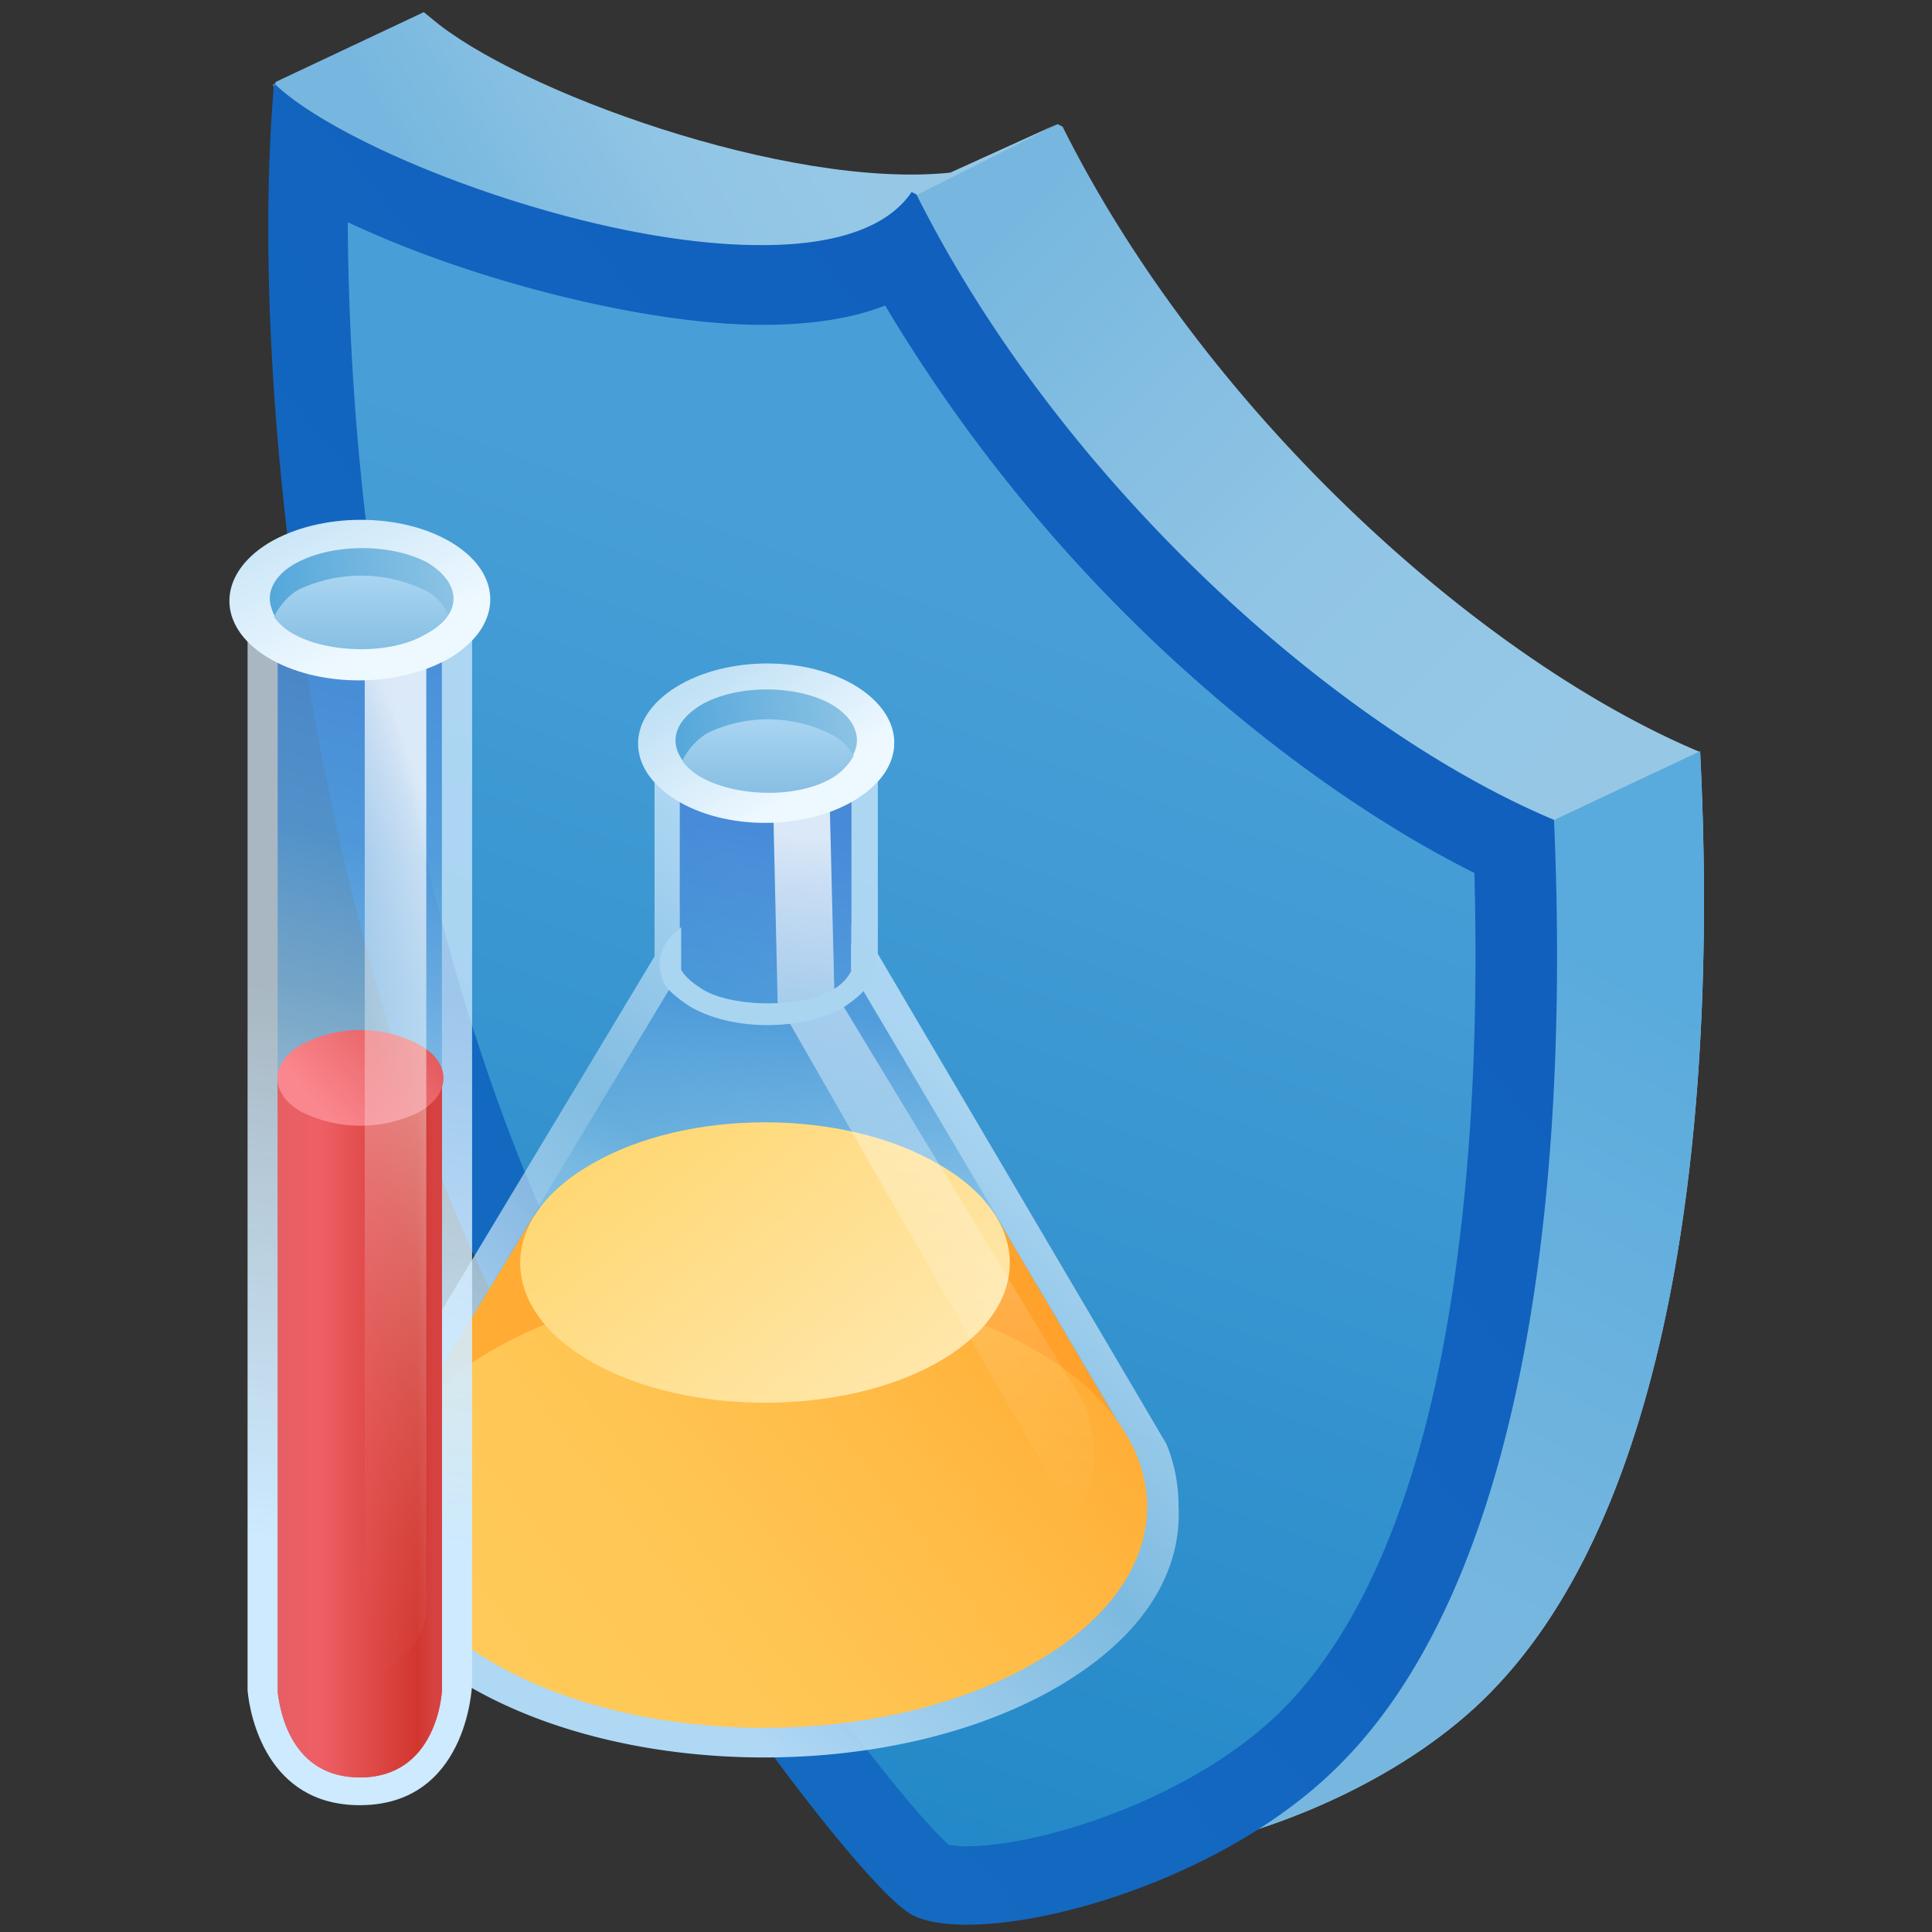
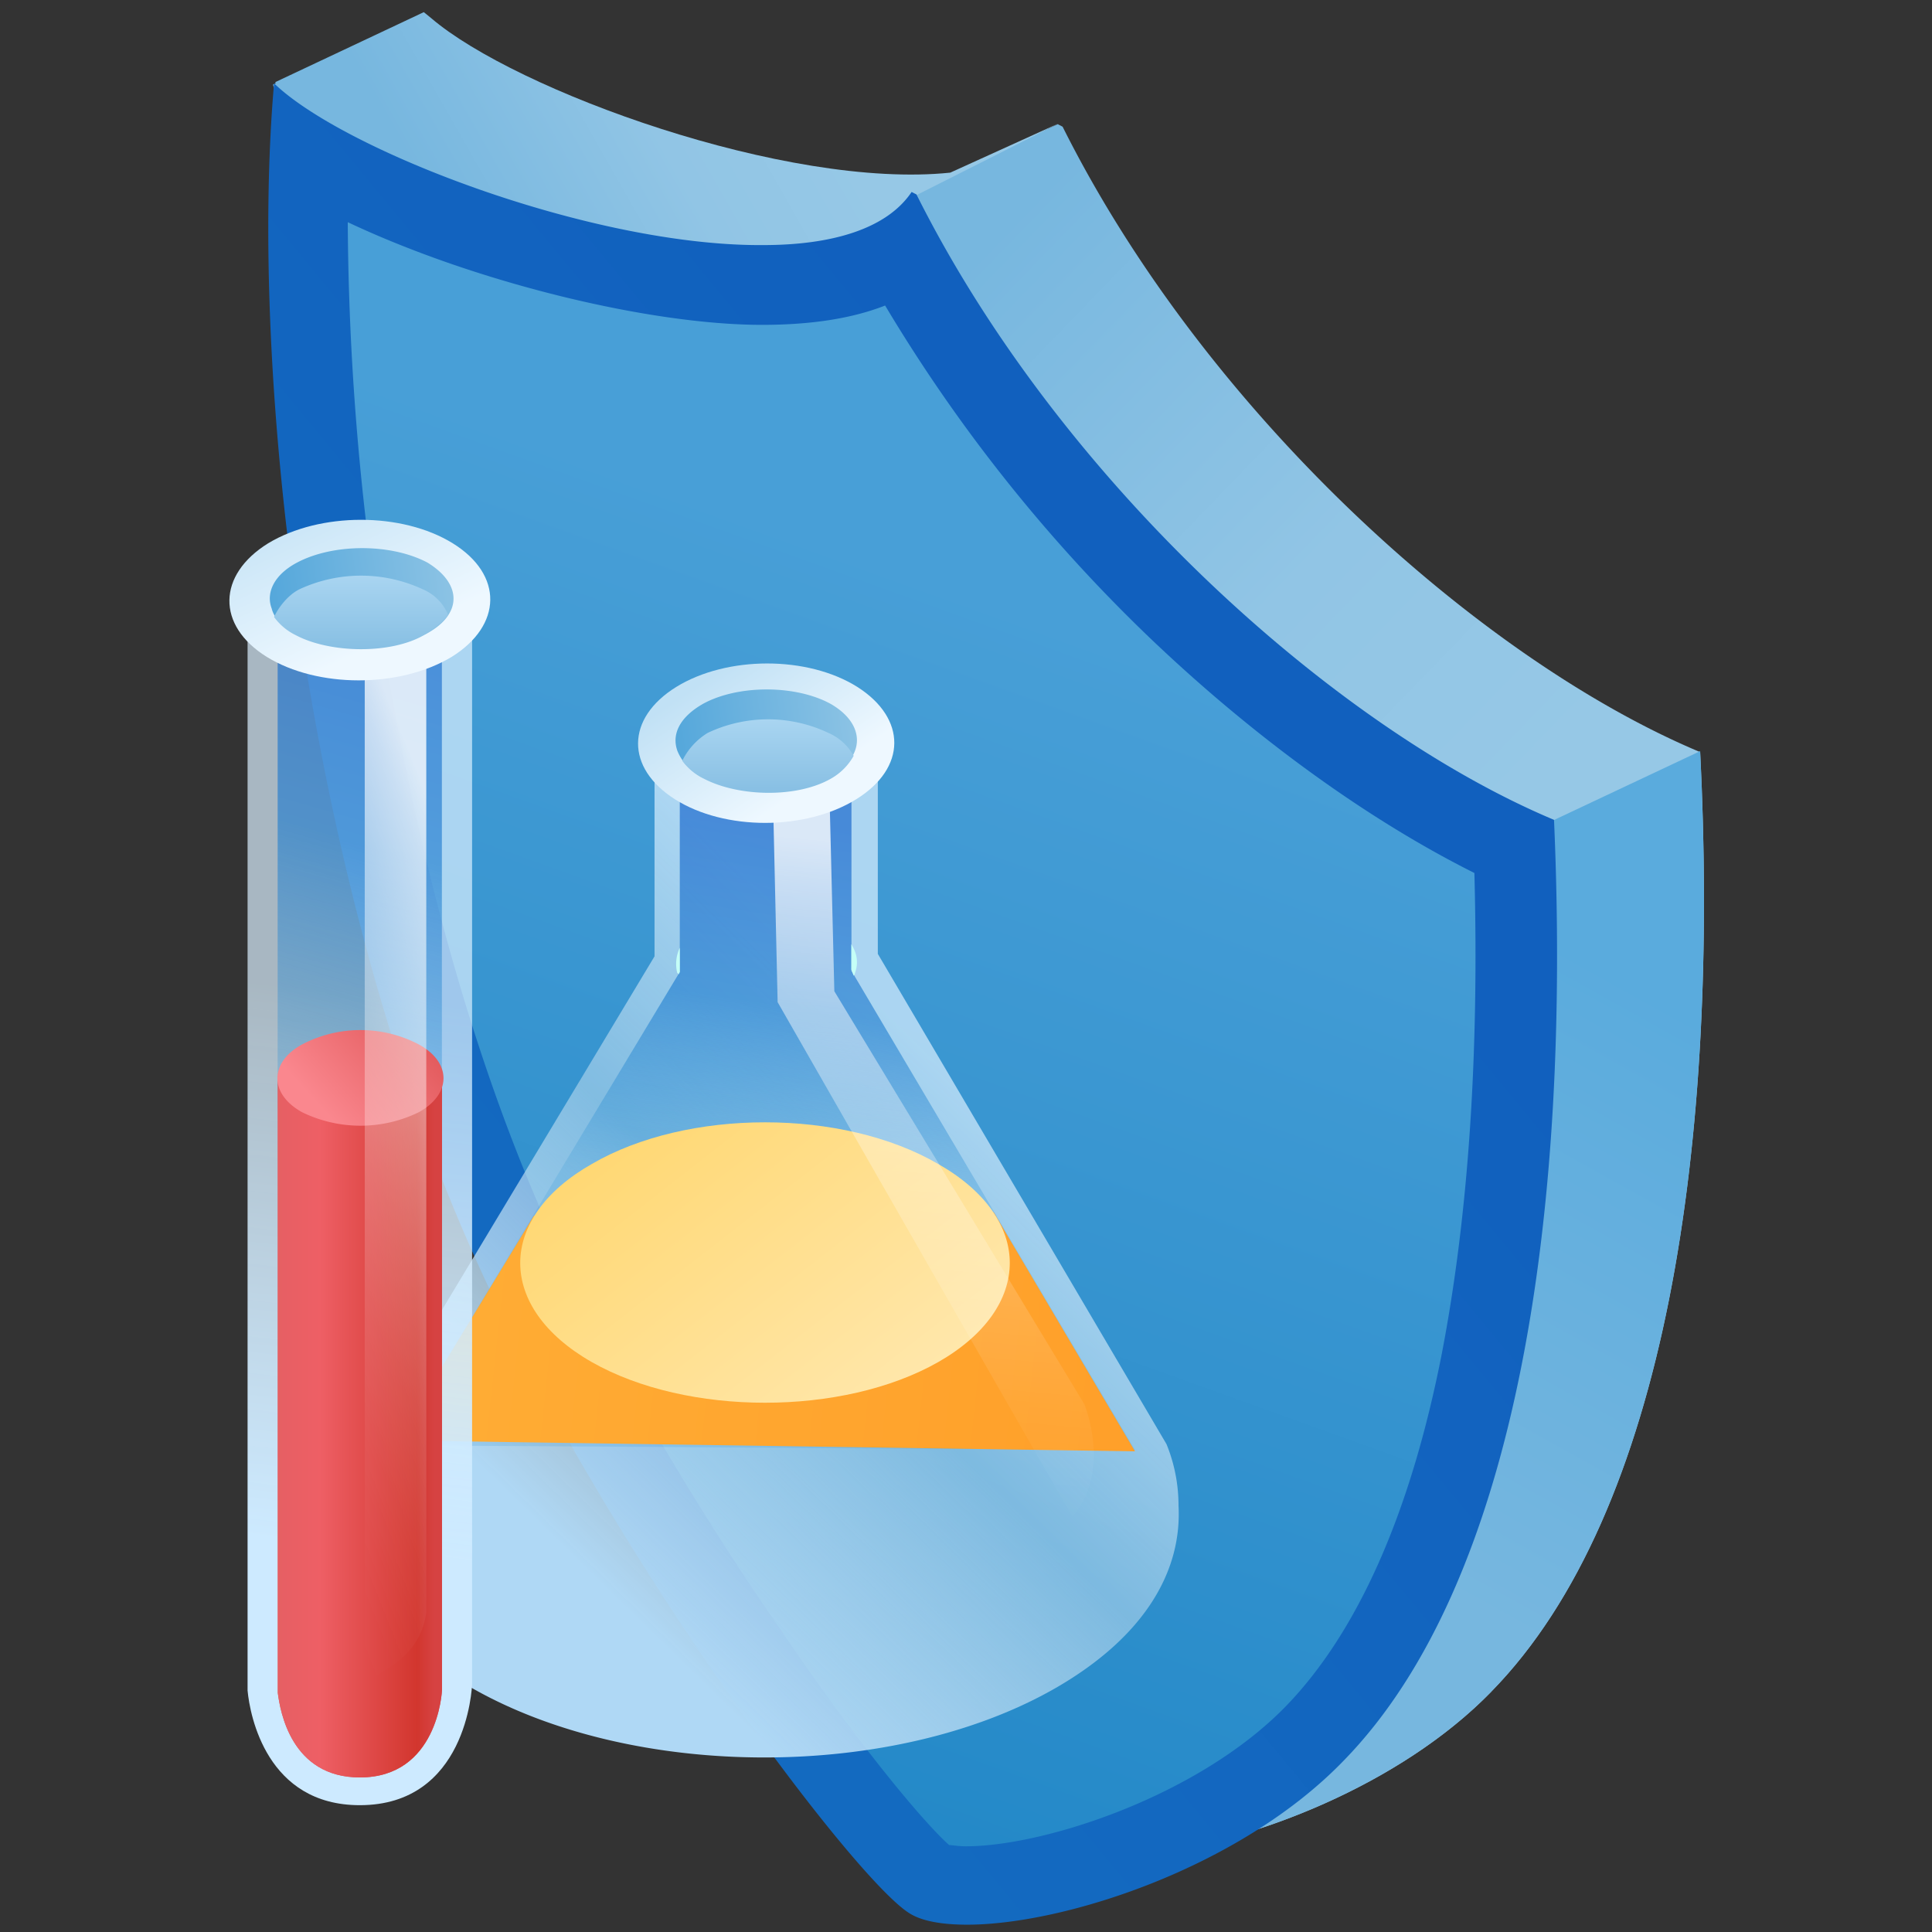
<svg xmlns="http://www.w3.org/2000/svg" width="140" height="140" fill="none">
  <rect width="100%" height="100%" fill="#333333" stroke="none" />
  <g clip-path="url(#a)">
    <path fill="url(#b)" d="M108.06 122.59c-6.65 6.82-17.32 10.85-24.58 11.72-3.15.35-5.6.18-6.83-.61-3.94-2.27-21.87-26.34-31.41-47.25a133 133 0 0 1-4.73-12.07h-.7L23.8 19.95 19.78 6.13l10.76-5.08.52.44C37.2 6.74 56.88 13.9 68.7 12.69L76.65 9l.35.18C87.41 30 107.36 47.86 123.2 54.5c1.4 28-2.36 55.04-15.14 68.08Z" />
    <path fill="url(#c)" d="m76.74 8.93-10.41 5.25-16.37 14.96-25.98-9.36-4.03-13.83L30.71.88l.53.43c6.12 5.25 25.81 12.43 37.62 11.2l7.88-3.58Z" />
    <path fill="url(#d)" d="M108.06 122.59c-6.65 6.82-17.32 10.85-24.58 11.72-1.93-2.45-4.73-5.95-4.9-6.3-.35-.52 33.86-68.51 33.86-68.51l10.76-5.07c1.4 28.08-2.36 55.12-15.14 68.16Z" />
    <path fill="url(#e)" d="M70 136.68c-1.92 0-2.54-.36-2.54-.36h-.18C64.15 134.4 46.56 111.4 37.1 90.4c-5.6-12.43-9.89-27.83-12.51-44.45-1.84-12.16-2.63-24.41-2.28-34.39 8.14 4.73 22.4 9.36 32.82 9.36 4.28 0 7.6-.78 10.06-2.27 11.37 20.82 30.36 36.49 44.36 42.96 1.14 30.71-3.94 53.46-14.44 64.23-6.82 7-18.98 10.85-25.1 10.85Z" />
    <path fill="url(#f)" d="M25.2 16.1c9.28 4.38 21.88 7.44 30.01 7.44 3.5 0 6.48-.44 8.93-1.4a115.01 115.01 0 0 0 19.25 24.15c7.52 7.17 15.75 13.12 23.45 16.97.35 13.22-.44 24.85-2.36 34.83-2.28 11.63-6.13 20.21-11.3 25.55C86.8 130.2 75.6 133.79 70 133.79c-.61 0-.96-.09-1.22-.09-1.32-1.14-5.78-6.12-12.25-15.66-4.03-5.78-11.47-17.33-16.72-28.96-5.5-12.17-9.7-27.3-12.25-43.67A196.85 196.85 0 0 1 25.2 16.1ZM19.86 6.04c-1.83 20.91 2.2 57.84 14.7 85.4 9.45 21 27.48 44.97 31.42 47.25.87.52 2.27.78 4.1.78 7 0 19.78-4.1 27.3-11.9 12.7-13.03 16.46-40.07 15.23-68.16-15.83-6.65-35.78-24.5-46.2-45.32l-.35-.18c-1.83 2.72-5.86 3.85-10.76 3.85-12.34.09-30.36-6.82-35.44-11.72Z" />
    <path fill="url(#g)" d="M76.65 122.23c-11.72 6.83-30.8 6.83-42.61 0-6.3-3.67-9.19-8.48-8.75-13.3 0-1.22.26-2.45.79-3.67v-.09c.17-.44.35-.79.52-1.22L47.43 69.3V54.33h1.83v2.1l-.08.18a3.6 3.6 0 0 0 1.75 1.66c2.53 1.49 6.73 1.49 9.27 0a3.38 3.38 0 0 0 1.66-1.66l-.17-.44v-2.01h1.92v14.96l20.92 35.53c.6 1.48.87 2.97.87 4.46.26 4.9-2.62 9.54-8.75 13.12Z" />
    <path fill="url(#h)" fill-opacity=".6" d="M82.25 105.08 61.7 70.35V53.37H49.26v17.06l-20.65 34.3 53.64.35Z" />
    <path fill="#6EB5DD" d="M61.69 53.37H49.26v.96H61.7v-.96Z" />
    <path fill="url(#i)" d="m72.01 87.85 10.24 17.32-53.46-.79 9.89-16.27L72 87.85Z" />
-     <path fill="url(#j)" d="M74.99 97.82c10.85 6.3 10.85 16.45 0 22.66-10.85 6.3-28.44 6.3-39.29 0-10.85-6.3-10.85-16.45 0-22.66 10.85-6.3 28.44-6.3 39.29 0Z" />
+     <path fill="url(#j)" d="M74.99 97.82Z" />
    <path fill="url(#k)" d="M67.99 84.35c6.91 3.93 6.91 10.4 0 14.35-6.91 3.93-18.2 3.93-25.11 0-6.91-3.94-6.91-10.42 0-14.35 6.91-4.03 18.2-4.03 25.11 0Z" />
    <path fill="url(#l)" d="M78.58 101.76 60.46 71.83l-.35-14.17h-4.1l.34 14.96L77.7 109.9c2.89-3.24.88-8.14.88-8.14Z" opacity=".8" />
    <path fill="url(#m)" d="M49 49.78c-3.67 2.28-3.67 5.87-.09 8.14 3.6 2.28 9.45 2.28 13.13 0 3.67-2.27 3.67-5.86.09-8.14-3.6-2.27-9.45-2.27-13.13 0Z" />
    <path fill="url(#n)" d="M61.95 54.42c-.26.7-.87 1.31-1.84 1.84-2.53 1.4-6.73 1.4-9.27 0a3.5 3.5 0 0 1-1.75-1.84c-.44-1.22.17-2.45 1.84-3.41 2.53-1.4 6.73-1.4 9.27 0 1.66.96 2.19 2.27 1.75 3.41Z" />
    <path fill="#C5FFF7" d="M49.26 68.68v1.75l-.08.18s0-.09-.1-.09a2.73 2.73 0 0 1 .18-1.84Zm12.69 1.84c0 .09-.09.18-.09.18l-.17-.44v-1.84c.44.7.52 1.4.26 2.1Z" />
-     <path fill="#AAD5F1" d="M63.26 70.7a4.8 4.8 0 0 1-.78 1.22c-.35.35-.8.7-1.32 1.05-3.06 1.75-8.05 1.75-11.1 0a9.7 9.7 0 0 1-1.4-1.05c-.36-.35-.62-.7-.7-1.14-.45-1.22 0-2.53 1.4-3.58v3.32l-.1-.44c.27.62.88 1.14 1.75 1.67 2.1 1.22 6.83 1.3 9.1.08a3.25 3.25 0 0 0 1.58-1.48v-3.33c1.49 1.05 2.01 2.36 1.57 3.68Z" />
    <path fill="url(#o)" d="M61.86 54.77a4.3 4.3 0 0 1-1.66 1.66c-2.45 1.4-6.65 1.32-9.19 0a4.22 4.22 0 0 1-1.57-1.3 4.9 4.9 0 0 1 1.84-2.02 10.21 10.21 0 0 1 8.75 0 3.85 3.85 0 0 1 1.83 1.66Z" />
    <path fill="url(#p)" d="M17.94 44.71v78.05-.44.18c.17 1.83 1.4 8.31 8.13 8.31 7.7 0 8.14-8.4 8.14-8.84v.79-78.14H17.94v.09Z" />
    <path fill="url(#q)" fill-opacity=".6" d="M32.02 43.57h-11.9v36.75h11.9V43.57Z" />
    <path fill="#D65662" d="M20.13 78.14v44.53c.17 1.31.96 6.13 5.95 6.13 5.6 0 5.95-6.13 5.95-6.39V78.22h-11.9v-.08Z" />
    <path fill="url(#r)" d="M20.13 78.14v44.53c.17 1.31.96 6.13 5.95 6.13 5.6 0 5.95-6.13 5.95-6.39V78.22h-11.9v-.08Z" />
    <path fill="url(#s)" d="M30.36 75.69c2.37 1.3 2.37 3.58 0 4.9a9.64 9.64 0 0 1-8.48 0c-2.37-1.32-2.37-3.6 0-4.9a9.1 9.1 0 0 1 8.48 0Z" />
    <path fill="url(#t)" d="M30.89 48.3v68.51a5.2 5.2 0 0 1-1.31 2.89c-.7.78-1.67 1.31-3.15 2.27V48.3h4.46Z" opacity=".8" />
    <path fill="url(#u)" d="M19.43 39.37c-3.68 2.28-3.77 5.95-.1 8.23 3.68 2.27 9.63 2.27 13.4 0 3.67-2.28 3.76-5.95.08-8.23-3.67-2.27-9.62-2.27-13.38 0Z" />
    <path fill="url(#v)" d="M32.73 44.1c-.27.7-.88 1.31-1.84 1.83a11.16 11.16 0 0 1-9.45 0c-.96-.52-1.58-1.13-1.75-1.83-.44-1.14.17-2.45 1.83-3.33 2.63-1.4 6.83-1.4 9.46 0 1.57.96 2.18 2.19 1.75 3.33Z" />
    <path fill="url(#w)" d="M32.46 44.53c-.17.35-.87.97-1.75 1.5-2.45 1.4-6.82 1.3-9.27 0a4.22 4.22 0 0 1-1.58-1.32c.27-.61.97-1.58 1.84-2.01a10.6 10.6 0 0 1 8.93 0 3.41 3.41 0 0 1 1.83 1.83Z" />
  </g>
  <defs>
    <linearGradient id="b" x1="47.2" x2="87.49" y1="42.76" y2="81.75" gradientUnits="userSpaceOnUse">
      <stop stop-color="#77B7DF" />
      <stop offset=".59" stop-color="#91C5E5" />
      <stop offset="1" stop-color="#96C8E6" />
    </linearGradient>
    <linearGradient id="c" x1="33.49" x2="57.96" y1="18.4" y2="4.49" gradientUnits="userSpaceOnUse">
      <stop stop-color="#77B7DF" />
      <stop offset=".59" stop-color="#91C5E5" />
      <stop offset="1" stop-color="#96C8E6" />
    </linearGradient>
    <linearGradient id="d" x1="121.13" x2="81.24" y1="72.83" y2="144.56" gradientUnits="userSpaceOnUse">
      <stop stop-color="#5AABDD" />
      <stop offset=".55" stop-color="#77B7DF" />
    </linearGradient>
    <linearGradient id="e" x1="71.96" x2="36.96" y1="36.86" y2="133.99" gradientUnits="userSpaceOnUse">
      <stop offset=".06" stop-color="#489FD7" />
      <stop offset="1" stop-color="#1F86C6" />
    </linearGradient>
    <linearGradient id="f" x1="13.12" x2="93.63" y1="104.49" y2="38.07" gradientUnits="userSpaceOnUse">
      <stop stop-color="#146DC1" />
      <stop offset=".9" stop-color="#1160BE" />
    </linearGradient>
    <linearGradient id="g" x1="40.25" x2="71" y1="111.56" y2="80.1" gradientUnits="userSpaceOnUse">
      <stop stop-color="#AFD8F5" />
      <stop offset=".57" stop-color="#CDE5F4" stop-opacity=".5" />
      <stop offset="1" stop-color="#DAF0FF" stop-opacity=".7" />
    </linearGradient>
    <linearGradient id="h" x1="62.12" x2="57.83" y1="59.94" y2="87.37" gradientUnits="userSpaceOnUse">
      <stop stop-color="#0356C7" />
      <stop offset=".49" stop-color="#1878CD" />
      <stop offset="1" stop-color="#2891D2" stop-opacity=".3" />
    </linearGradient>
    <linearGradient id="i" x1="26.69" x2="111.56" y1="93.19" y2="102.37" gradientUnits="userSpaceOnUse">
      <stop stop-color="#FFAE36" />
      <stop offset="1" stop-color="#FF9823" />
    </linearGradient>
    <linearGradient id="j" x1="75.05" x2="38.11" y1="94.12" y2="122.41" gradientUnits="userSpaceOnUse">
      <stop stop-color="#FFAE36" />
      <stop offset=".3" stop-color="#FFBB46" />
      <stop offset=".67" stop-color="#FFC654" />
      <stop offset="1" stop-color="#FFCA59" />
    </linearGradient>
    <linearGradient id="k" x1="66.5" x2="41.56" y1="101.5" y2="69.56" gradientUnits="userSpaceOnUse">
      <stop offset=".02" stop-color="#FFE7AB" />
      <stop offset="1" stop-color="#FFD15B" />
    </linearGradient>
    <linearGradient id="l" x1="81.81" x2="86.58" y1="114.62" y2="63.24" gradientUnits="userSpaceOnUse">
      <stop stop-color="#fff" stop-opacity="0" />
      <stop offset=".11" stop-color="#fff" stop-opacity=".02" />
      <stop offset=".23" stop-color="#fff" stop-opacity=".07" />
      <stop offset=".36" stop-color="#fff" stop-opacity=".16" />
      <stop offset=".5" stop-color="#fff" stop-opacity=".29" />
      <stop offset=".64" stop-color="#fff" stop-opacity=".45" />
      <stop offset=".78" stop-color="#fff" stop-opacity=".64" />
      <stop offset=".93" stop-color="#fff" stop-opacity=".87" />
      <stop offset="1" stop-color="#fff" />
    </linearGradient>
    <linearGradient id="m" x1="61.28" x2="54.56" y1="56.29" y2="46.32" gradientUnits="userSpaceOnUse">
      <stop offset=".08" stop-color="#EEF8FF" />
      <stop offset=".96" stop-color="#C1E1F5" />
    </linearGradient>
    <linearGradient id="n" x1="64.31" x2="45.94" y1="51.19" y2="53.38" gradientUnits="userSpaceOnUse">
      <stop stop-color="#96C8E6" />
      <stop offset="1" stop-color="#48A1D9" />
    </linearGradient>
    <linearGradient id="o" x1="55.65" x2="55.65" y1="52.12" y2="57.45" gradientUnits="userSpaceOnUse">
      <stop stop-color="#A9D5F1" />
      <stop offset="1" stop-color="#87BFE3" />
    </linearGradient>
    <linearGradient id="p" x1="30.63" x2="35.44" y1="112.87" y2="73.06" gradientUnits="userSpaceOnUse">
      <stop stop-color="#CDEAFF" />
      <stop offset="1" stop-color="#DAF0FF" stop-opacity=".7" />
    </linearGradient>
    <linearGradient id="q" x1="27.56" x2="15.89" y1="39.81" y2="80.6" gradientUnits="userSpaceOnUse">
      <stop stop-color="#0356C7" />
      <stop offset=".49" stop-color="#1878CD" />
      <stop offset="1" stop-color="#2891D2" stop-opacity=".3" />
    </linearGradient>
    <linearGradient id="r" x1="32.38" x2="17.06" y1="91.88" y2="91.88" gradientUnits="userSpaceOnUse">
      <stop offset=".06" stop-color="#D64242" />
      <stop offset=".14" stop-color="#D2362E" />
      <stop offset=".6" stop-color="#EE5F65" />
      <stop offset=".96" stop-color="#DF6062" />
    </linearGradient>
    <linearGradient id="s" x1="36.31" x2="26.25" y1="74.38" y2="83.56" gradientUnits="userSpaceOnUse">
      <stop stop-color="#D64242" />
      <stop offset="1" stop-color="#FA878E" />
    </linearGradient>
    <linearGradient id="t" x1="28.98" x2="54.33" y1="126.63" y2="116.58" gradientUnits="userSpaceOnUse">
      <stop stop-color="#fff" stop-opacity="0" />
      <stop offset=".11" stop-color="#fff" stop-opacity=".02" />
      <stop offset=".23" stop-color="#fff" stop-opacity=".07" />
      <stop offset=".36" stop-color="#fff" stop-opacity=".16" />
      <stop offset=".5" stop-color="#fff" stop-opacity=".29" />
      <stop offset=".64" stop-color="#fff" stop-opacity=".45" />
      <stop offset=".78" stop-color="#fff" stop-opacity=".64" />
      <stop offset=".93" stop-color="#fff" stop-opacity=".87" />
      <stop offset="1" stop-color="#fff" />
    </linearGradient>
    <linearGradient id="u" x1="31.94" x2="25.57" y1="45.94" y2="32.26" gradientUnits="userSpaceOnUse">
      <stop offset=".08" stop-color="#EEF8FF" />
      <stop offset=".96" stop-color="#C1E1F5" />
    </linearGradient>
    <linearGradient id="v" x1="35.1" x2="16.51" y1="40.94" y2="43.21" gradientUnits="userSpaceOnUse">
      <stop stop-color="#96C8E6" />
      <stop offset="1" stop-color="#48A1D9" />
    </linearGradient>
    <linearGradient id="w" x1="26.16" x2="26.16" y1="41.71" y2="47.04" gradientUnits="userSpaceOnUse">
      <stop stop-color="#A9D5F1" />
      <stop offset="1" stop-color="#87BFE3" />
    </linearGradient>
    <clipPath id="a">
      <path fill="#fff" d="M0 0h140v140H0z" />
    </clipPath>
  </defs>
</svg>